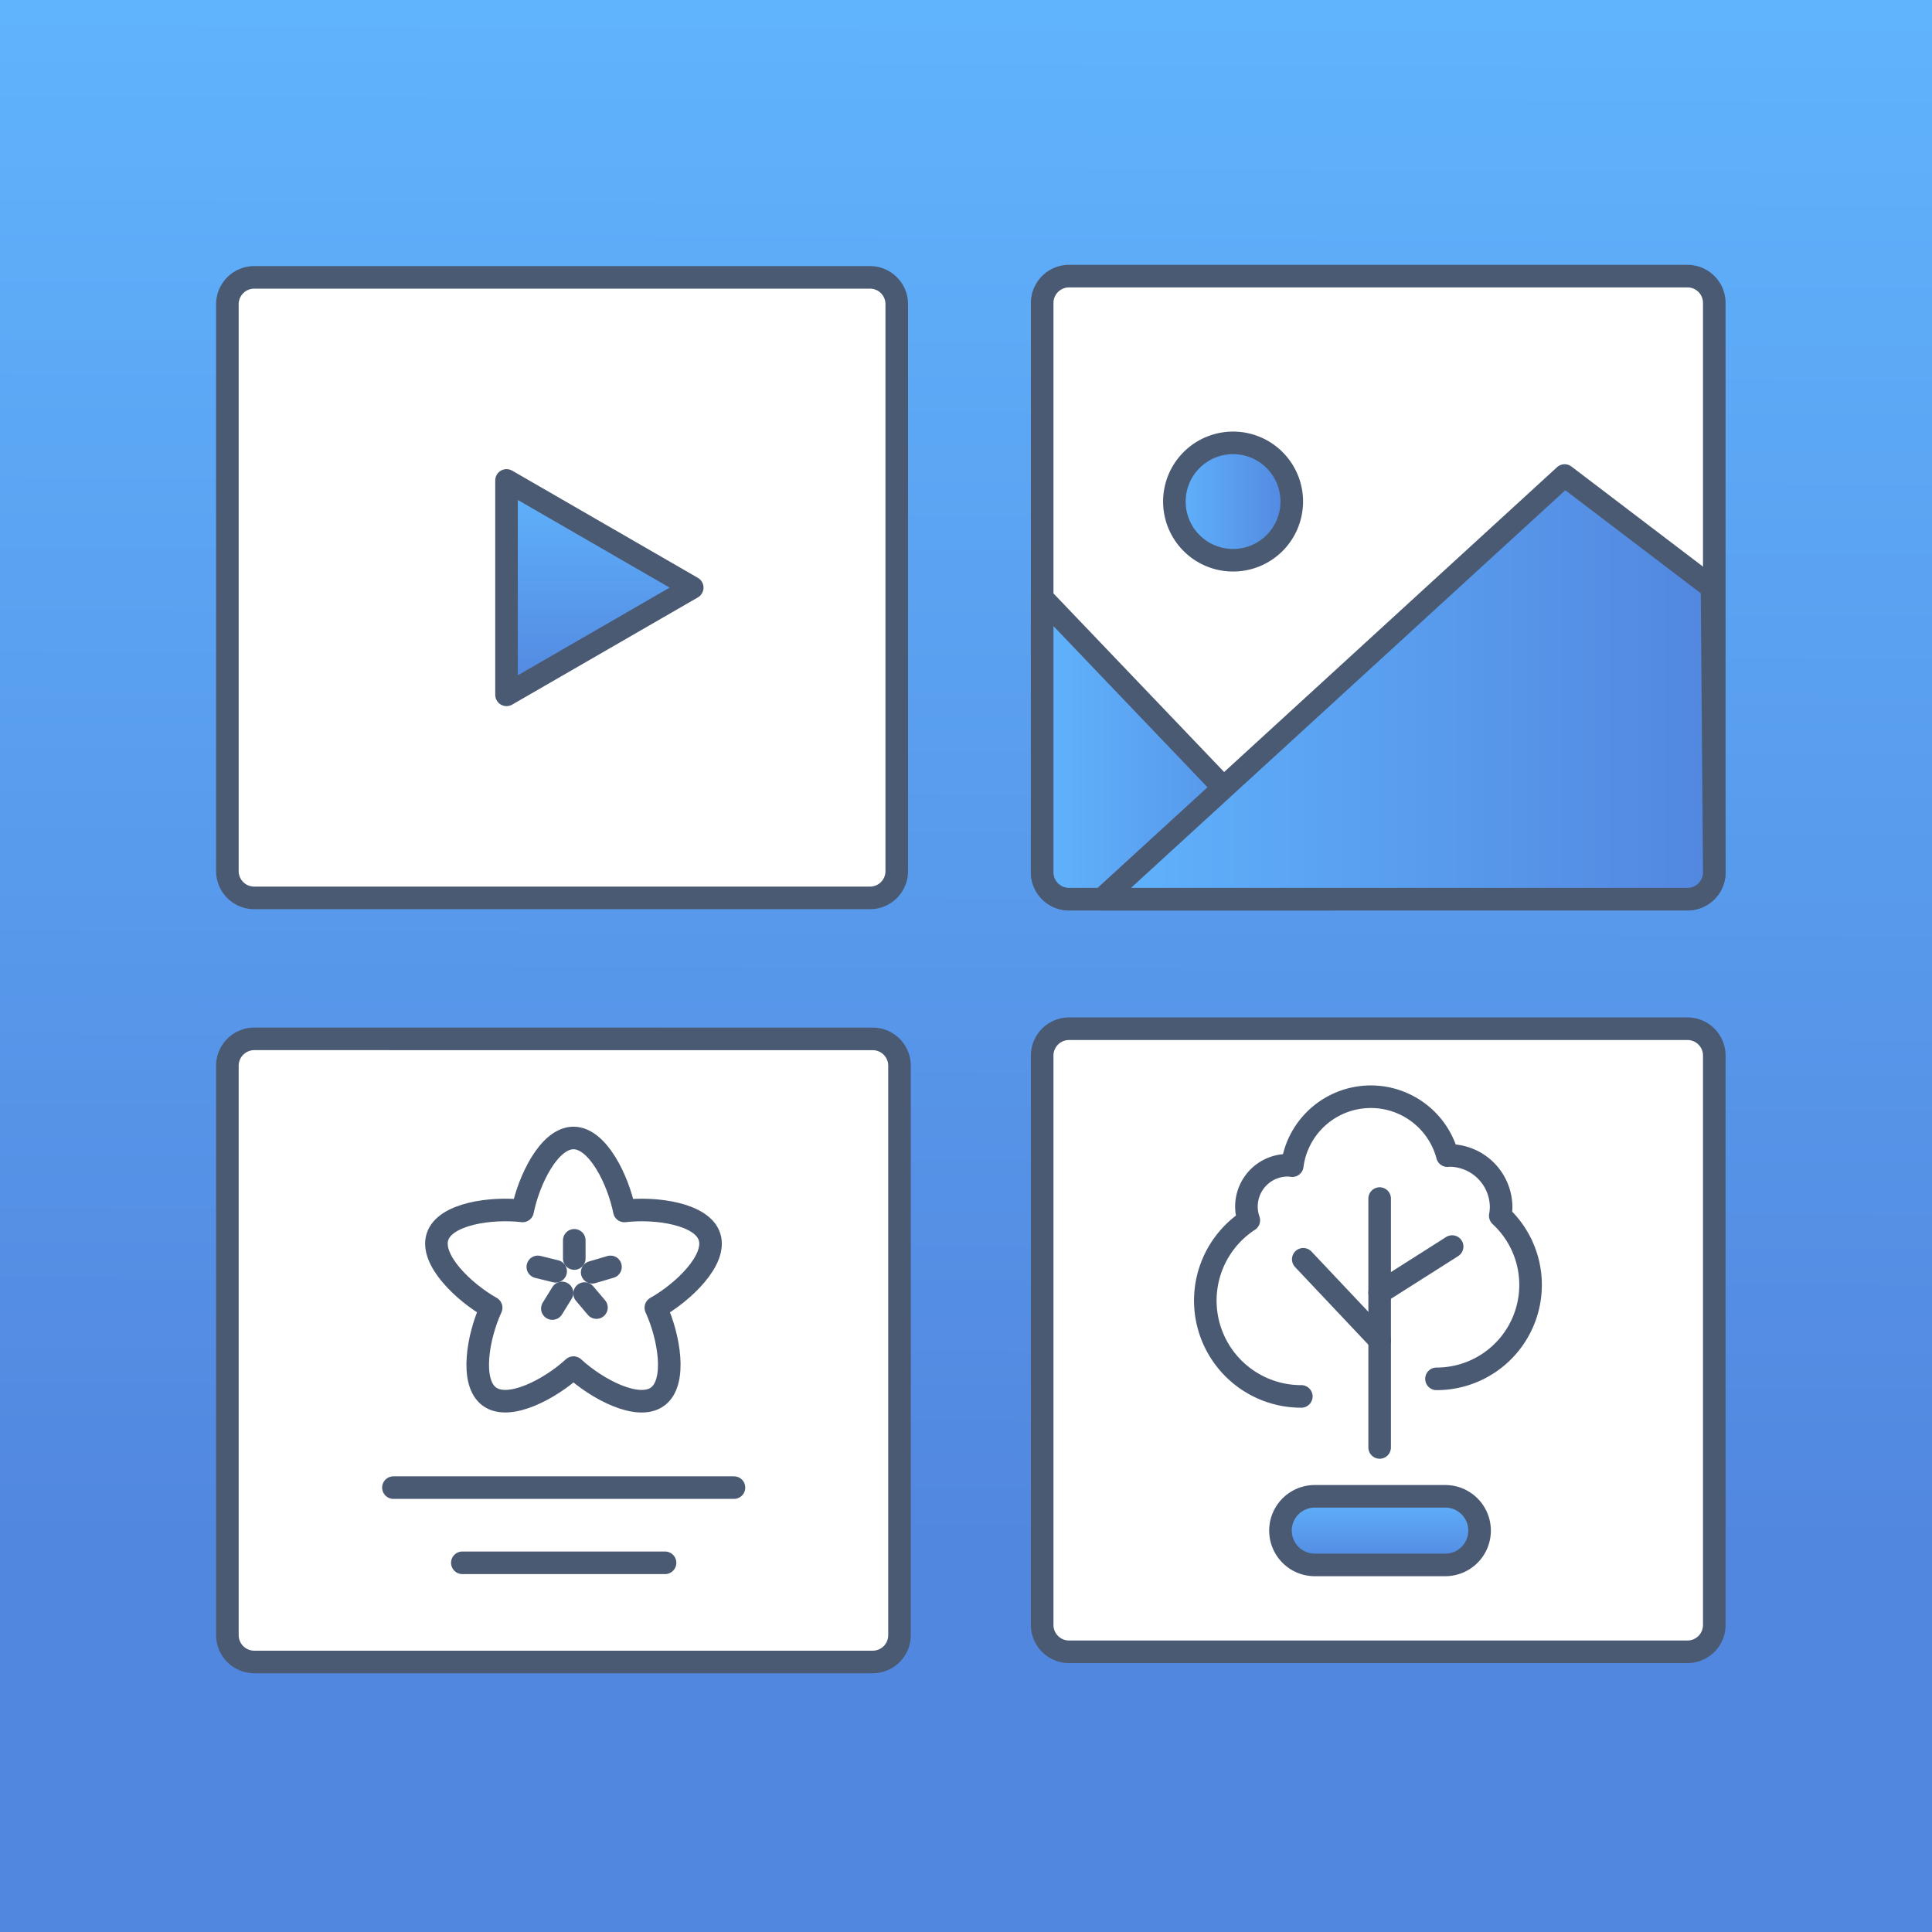
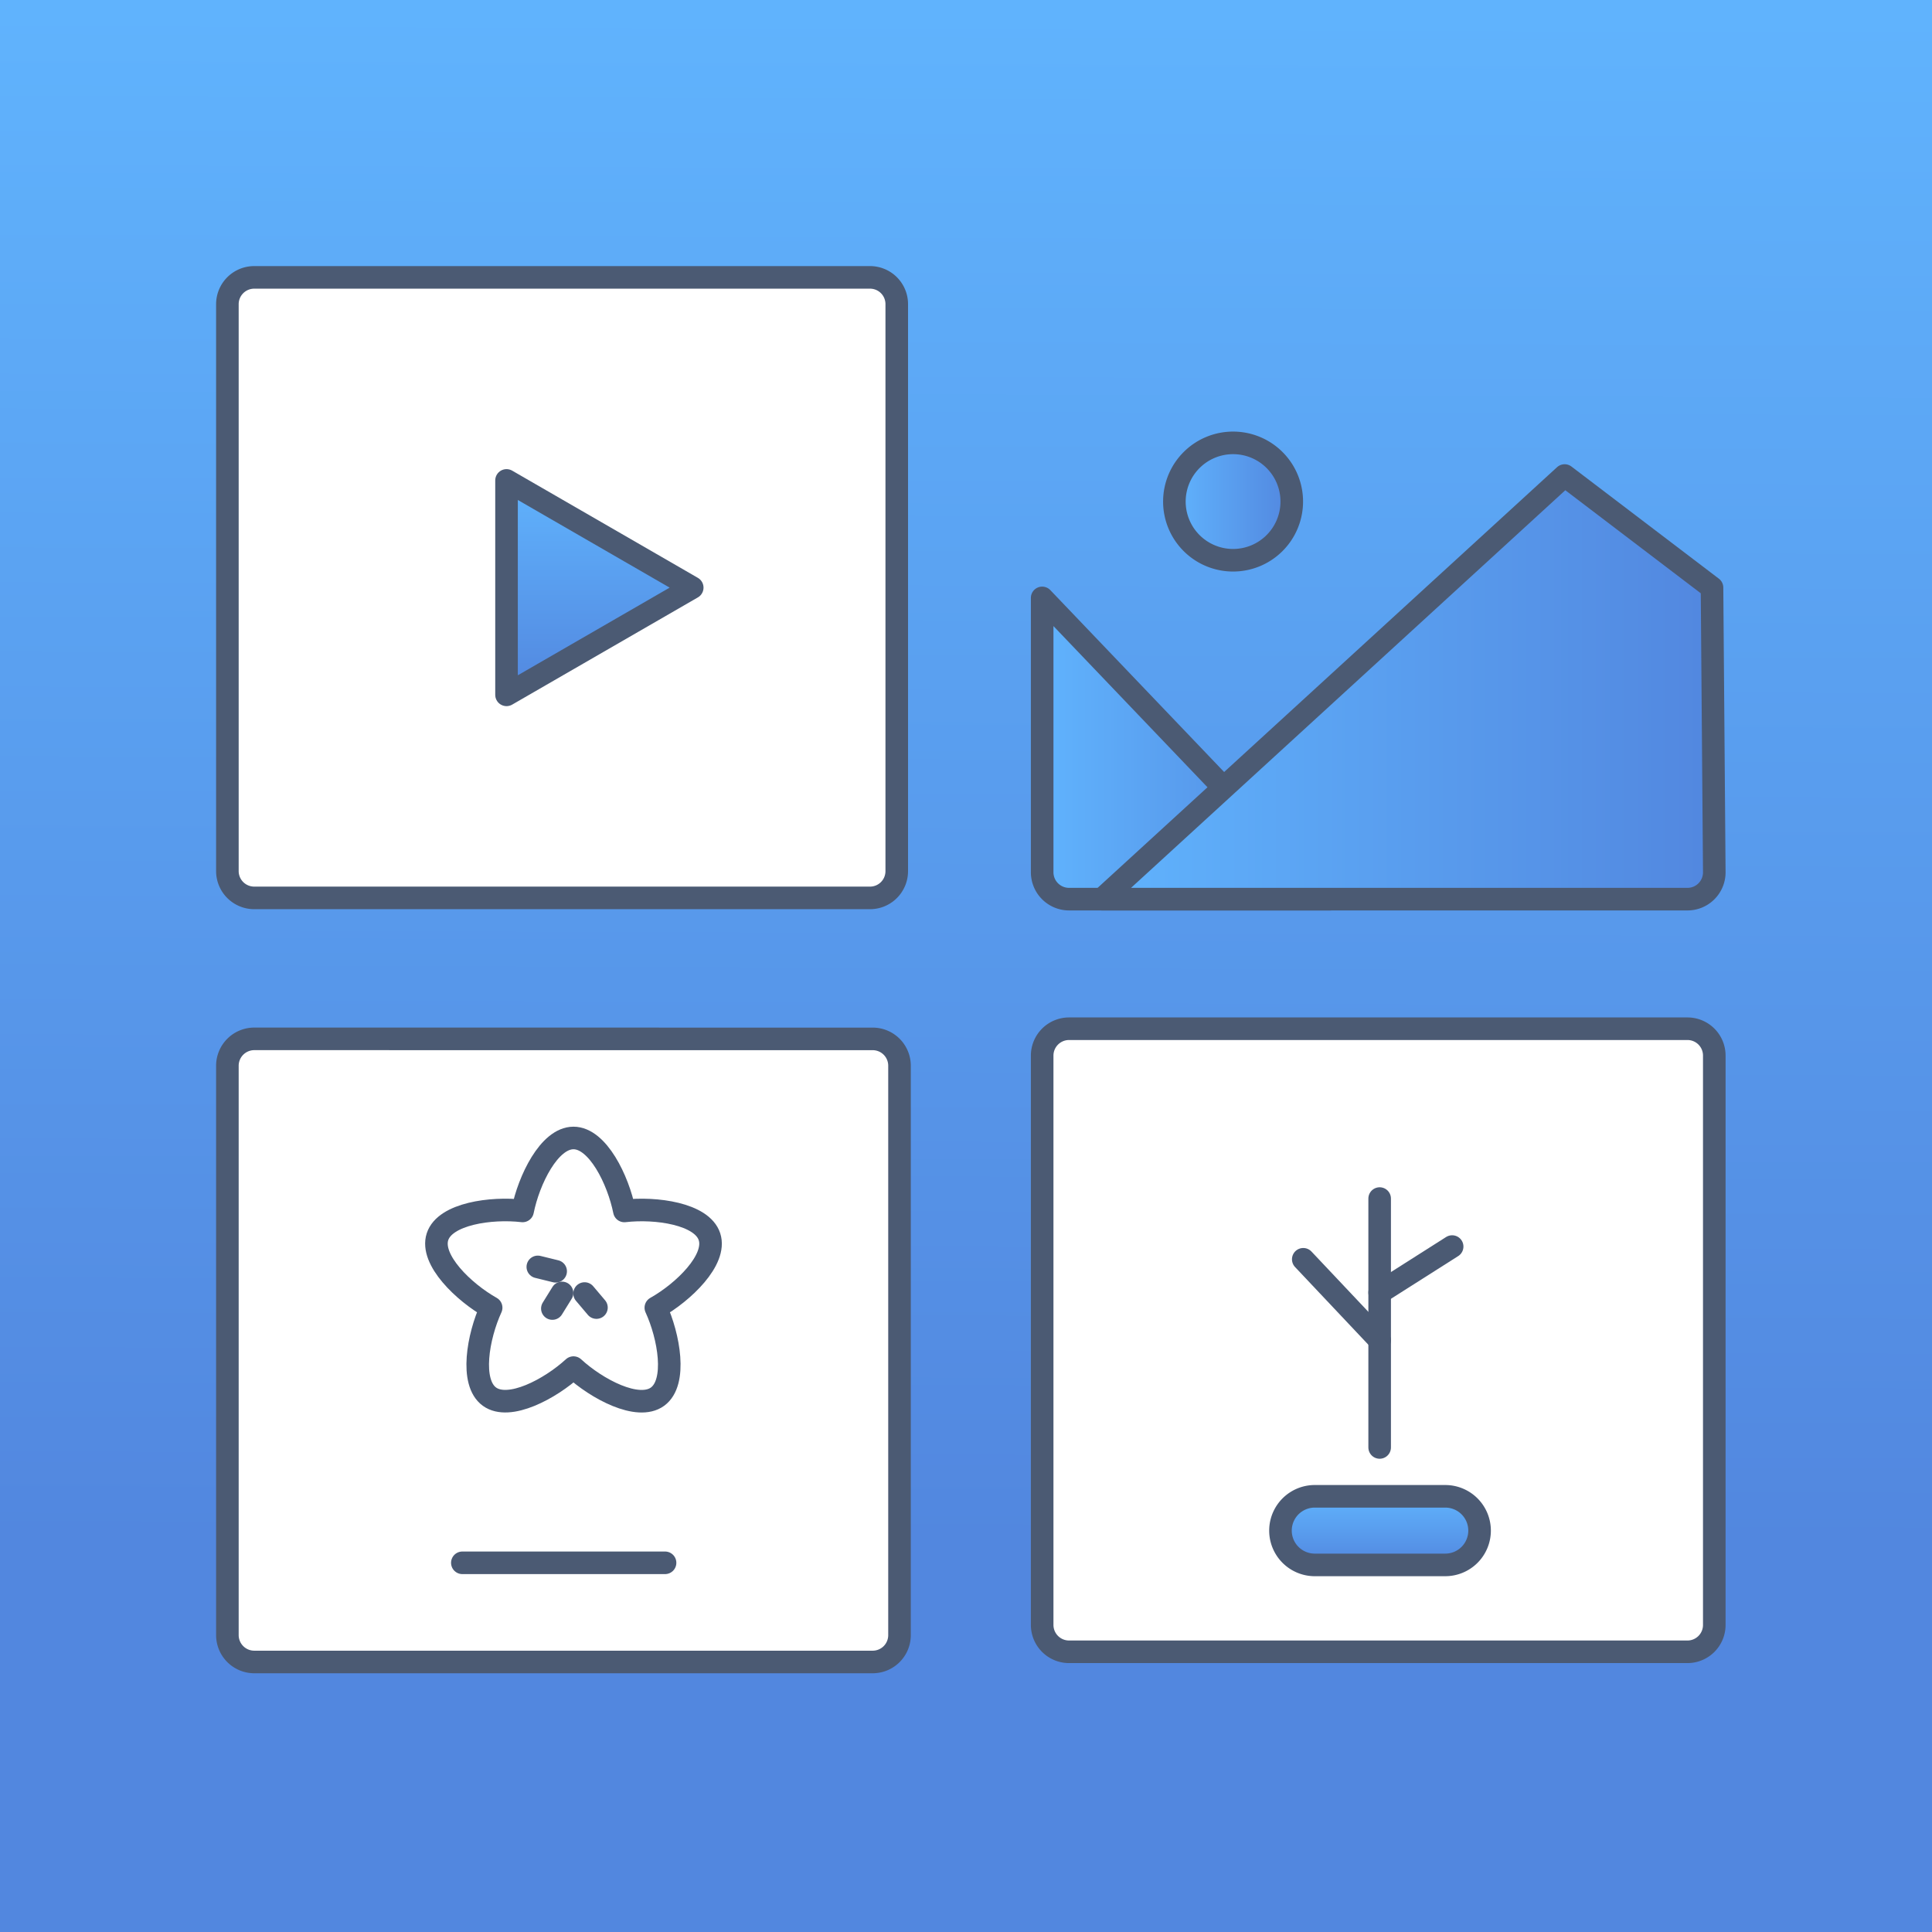
<svg xmlns="http://www.w3.org/2000/svg" xmlns:xlink="http://www.w3.org/1999/xlink" viewBox="0 0 1198 1198">
  <rect x="0" y="0" width="1198" height="1198" fill="#333333" stroke="none" />
  <defs>
    <style>.cls-1{fill:url(#linear-gradient);}.cls-2{fill:#fff;}.cls-2,.cls-3,.cls-4,.cls-5,.cls-6,.cls-7,.cls-8{stroke:#4b5a73;stroke-linecap:round;stroke-linejoin:round;stroke-width:14px;}.cls-3{fill:none;}.cls-4{fill:url(#linear-gradient-3);}.cls-5{fill:url(#New_Gradient_Swatch);}.cls-6{fill:url(#New_Gradient_Swatch-2);}.cls-7{fill:url(#New_Gradient_Swatch-3);}.cls-8{fill:url(#linear-gradient-4);}</style>
    <linearGradient id="linear-gradient" x1="601.08" y1="7.44" x2="596.92" y2="1192.97" gradientUnits="userSpaceOnUse">
      <stop offset="0" stop-color="#60b3fd" />
      <stop offset="0.8" stop-color="#5287df" />
      <stop offset="0.89" stop-color="#5287df" />
    </linearGradient>
    <linearGradient id="linear-gradient-3" x1="857.5" y1="971.37" x2="857.5" y2="928.84" gradientUnits="userSpaceOnUse">
      <stop offset="0" stop-color="#5287df" />
      <stop offset="1" stop-color="#60b3fd" />
    </linearGradient>
    <linearGradient id="New_Gradient_Swatch" x1="648.23" y1="465.15" x2="826.72" y2="465.15" gradientUnits="userSpaceOnUse">
      <stop offset="0" stop-color="#60b3fd" />
      <stop offset="1" stop-color="#5287df" />
    </linearGradient>
    <linearGradient id="New_Gradient_Swatch-2" x1="685.37" y1="427.21" x2="1065" y2="427.21" xlink:href="#New_Gradient_Swatch" />
    <linearGradient id="New_Gradient_Swatch-3" x1="730.18" y1="311.95" x2="802.95" y2="311.95" xlink:href="#New_Gradient_Swatch" />
    <linearGradient id="linear-gradient-4" x1="371.66" y1="430.86" x2="371.66" y2="297.9" xlink:href="#linear-gradient-3" />
  </defs>
  <title>Media Gallery</title>
  <g id="Background">
    <rect class="cls-1" width="1198" height="1198" />
  </g>
  <g id="Background_copy" data-name="Background copy">
    <rect class="cls-1" width="1198" height="1198" />
  </g>
  <g id="Media_Gallery" data-name="Media Gallery">
    <path class="cls-2" d="M543.1,645.2a16.63,16.63,0,0,1,16.67,16.69v353a16.63,16.63,0,0,1-16.67,16.67H159.68A16.68,16.68,0,0,1,143,1014.87v-353a16.68,16.68,0,0,1,16.68-16.69Z" transform="translate(-2 -1)" />
-     <line class="cls-3" x1="243.96" y1="922.44" x2="455.12" y2="922.44" />
    <line class="cls-3" x1="286.69" y1="969.07" x2="412.39" y2="969.07" />
    <path class="cls-2" d="M1065,655.57v353a16.64,16.64,0,0,1-16.67,16.68H664.91a16.68,16.68,0,0,1-16.68-16.68v-353a16.67,16.67,0,0,1,16.68-16.67h383.42A16.63,16.63,0,0,1,1065,655.57Z" transform="translate(-2 -1)" />
    <path class="cls-4" d="M919.46,950.11a21.26,21.26,0,0,1-21.26,21.26H816.81a21.27,21.27,0,0,1,0-42.53H898.2A21.26,21.26,0,0,1,919.46,950.11Z" transform="translate(-2 -1)" />
-     <path class="cls-2" d="M892.74,856A58.26,58.26,0,0,0,932.3,754.9a33.33,33.33,0,0,0,.52-5.22,32.2,32.2,0,0,0-32.19-32.2c-.38,0-.73.1-1.1.12a49.14,49.14,0,0,0-96.22,6.21c-.84-.08-1.64-.25-2.5-.25a25.6,25.6,0,0,0-24.45,34.13A59.43,59.43,0,0,0,808.92,866.9" transform="translate(-2 -1)" />
    <line class="cls-3" x1="855.5" y1="743.21" x2="855.5" y2="897.54" />
    <line class="cls-3" x1="808.13" y1="780.86" x2="855.5" y2="831.06" />
    <line class="cls-3" x1="855.5" y1="801.52" x2="900.45" y2="772.97" />
-     <path class="cls-2" d="M1065,188.89v353a16.63,16.63,0,0,1-16.67,16.67H664.92a16.69,16.69,0,0,1-16.69-16.67v-353a16.68,16.68,0,0,1,16.69-16.67h383.41A16.63,16.63,0,0,1,1065,188.89Z" transform="translate(-2 -1)" />
    <path class="cls-5" d="M826.72,558.55H664.92a16.69,16.69,0,0,1-16.69-16.67V371.76Z" transform="translate(-2 -1)" />
    <path class="cls-6" d="M1063.59,365.39,1065,541.88a16.63,16.63,0,0,1-16.67,16.67h-363L972.21,295.87Z" transform="translate(-2 -1)" />
    <path class="cls-7" d="M803,312a36.39,36.39,0,1,1-36.37-36.38A36.37,36.37,0,0,1,803,312Z" transform="translate(-2 -1)" />
    <path class="cls-2" d="M558.06,189.63V541.14a16.58,16.58,0,0,1-16.6,16.63H159.61A16.64,16.64,0,0,1,143,541.14V189.63A16.63,16.63,0,0,1,159.61,173H541.46A16.58,16.58,0,0,1,558.06,189.63Z" transform="translate(-2 -1)" />
    <polygon class="cls-8" points="314.09 430.86 429.24 364.38 314.09 297.9 314.09 430.86" />
    <path class="cls-2" d="M441.94,767.89c-4.64-14.3-33.31-18.28-52.77-16-3.85-19.21-16.51-45.25-31.56-45.25s-27.69,26-31.56,45.24c-19.46-2.27-48.13,1.73-52.77,16s16.19,34.38,33.27,44c-8.17,17.81-13.24,46.3-1.06,55.15s37.7-4.78,52.12-18c14.41,13.28,39.95,26.9,52.13,18s7.1-37.33-1.07-55.14C425.75,802.29,446.6,782.21,441.94,767.89Z" transform="translate(-2 -1)" />
-     <line class="cls-3" x1="356.1" y1="769.1" x2="356.1" y2="780.39" />
    <line class="cls-3" x1="333.49" y1="785.58" x2="344.55" y2="788.3" />
    <line class="cls-3" x1="342.51" y1="811.4" x2="348.51" y2="801.72" />
    <line class="cls-3" x1="369.85" y1="810.8" x2="362.49" y2="802.1" />
-     <line class="cls-3" x1="378.55" y1="785.58" x2="367.19" y2="788.92" />
  </g>
</svg>